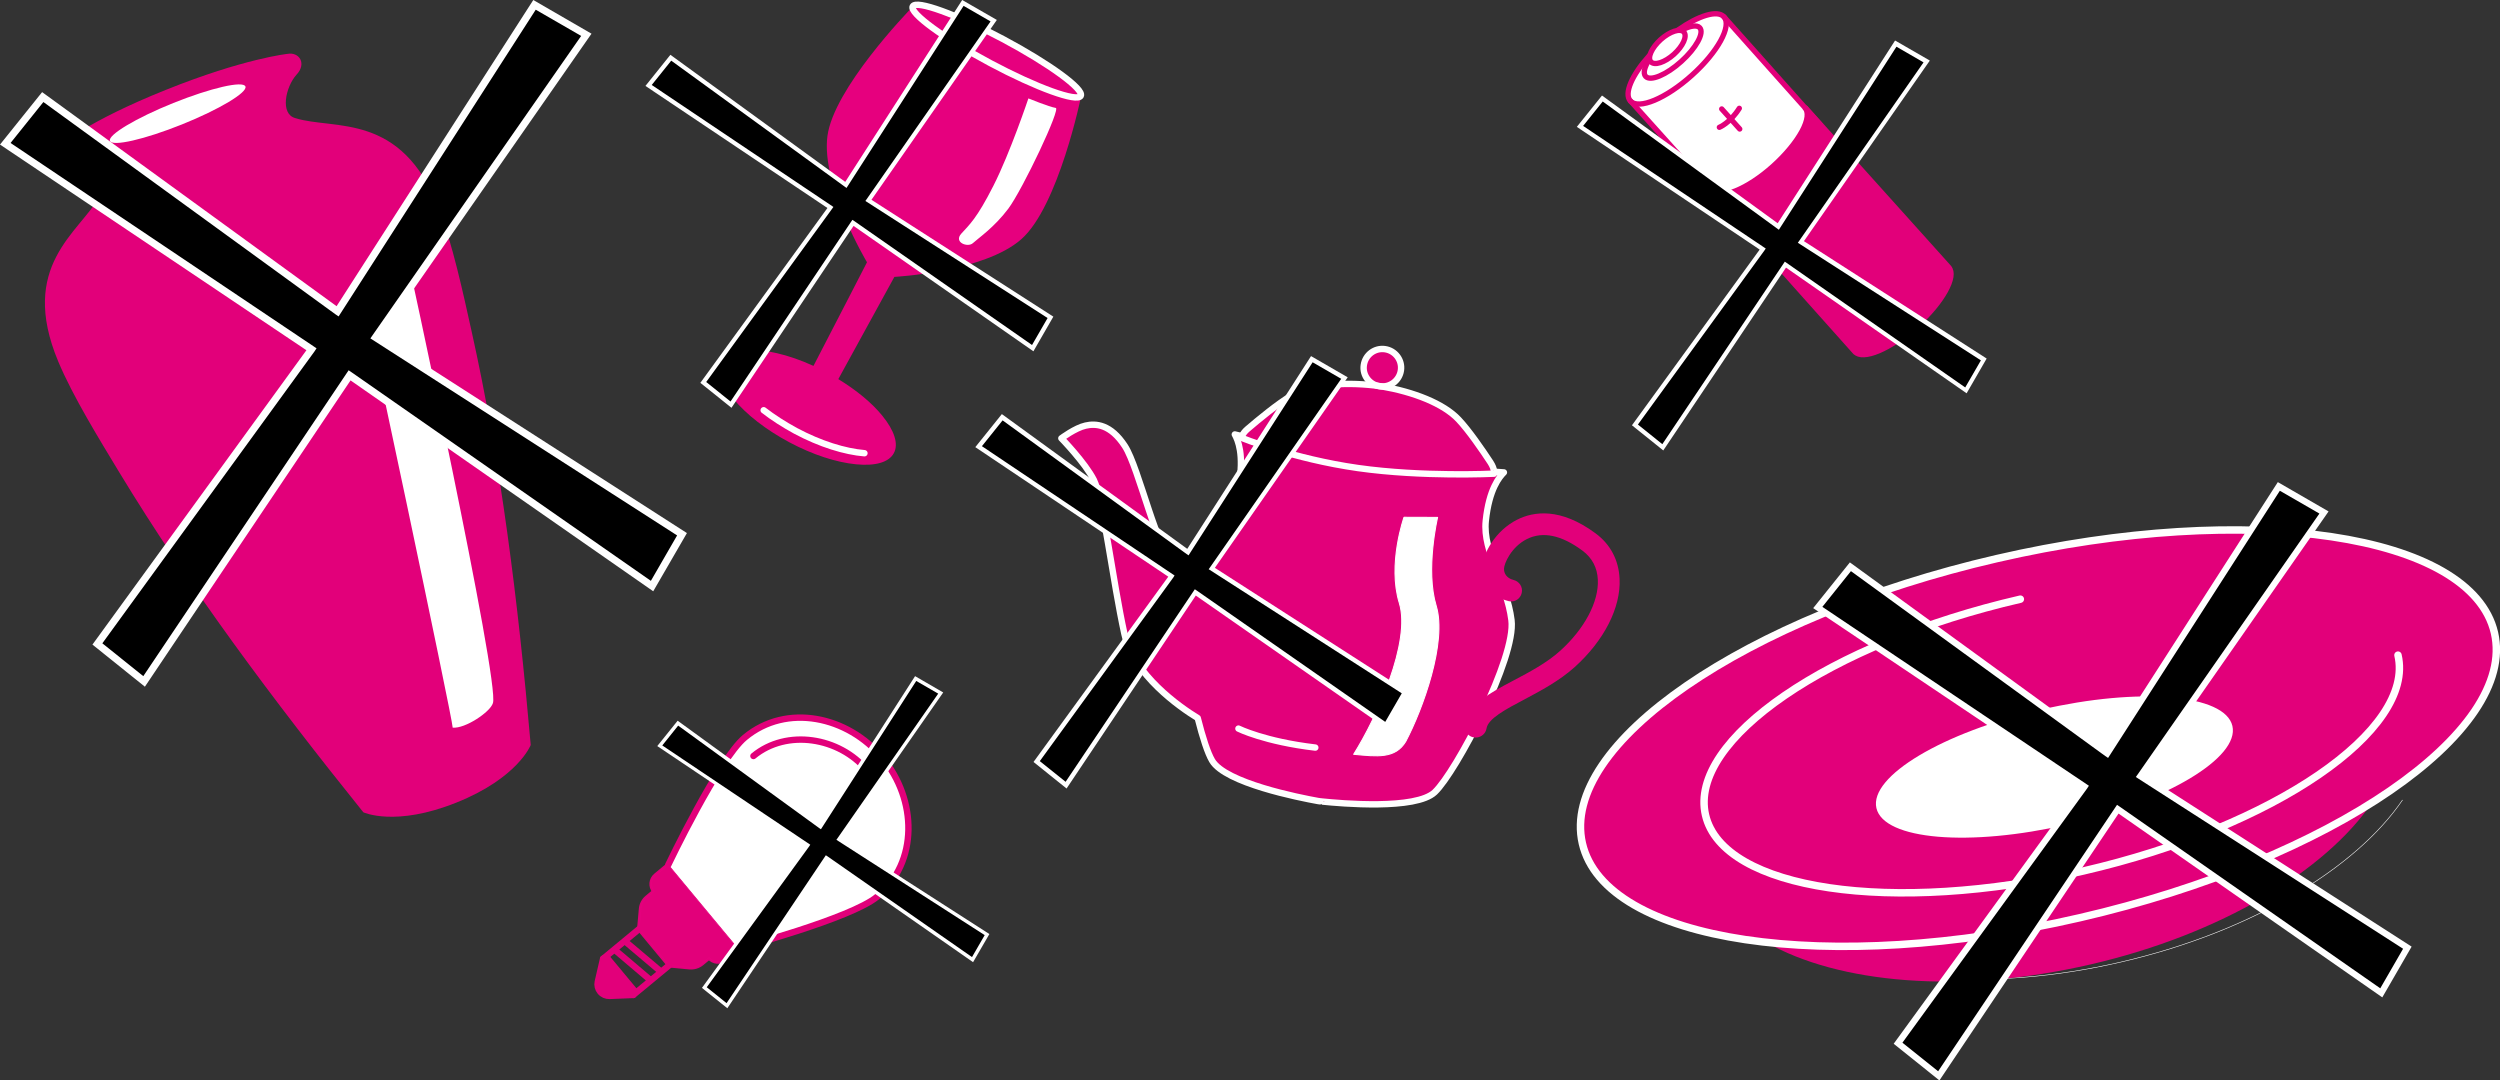
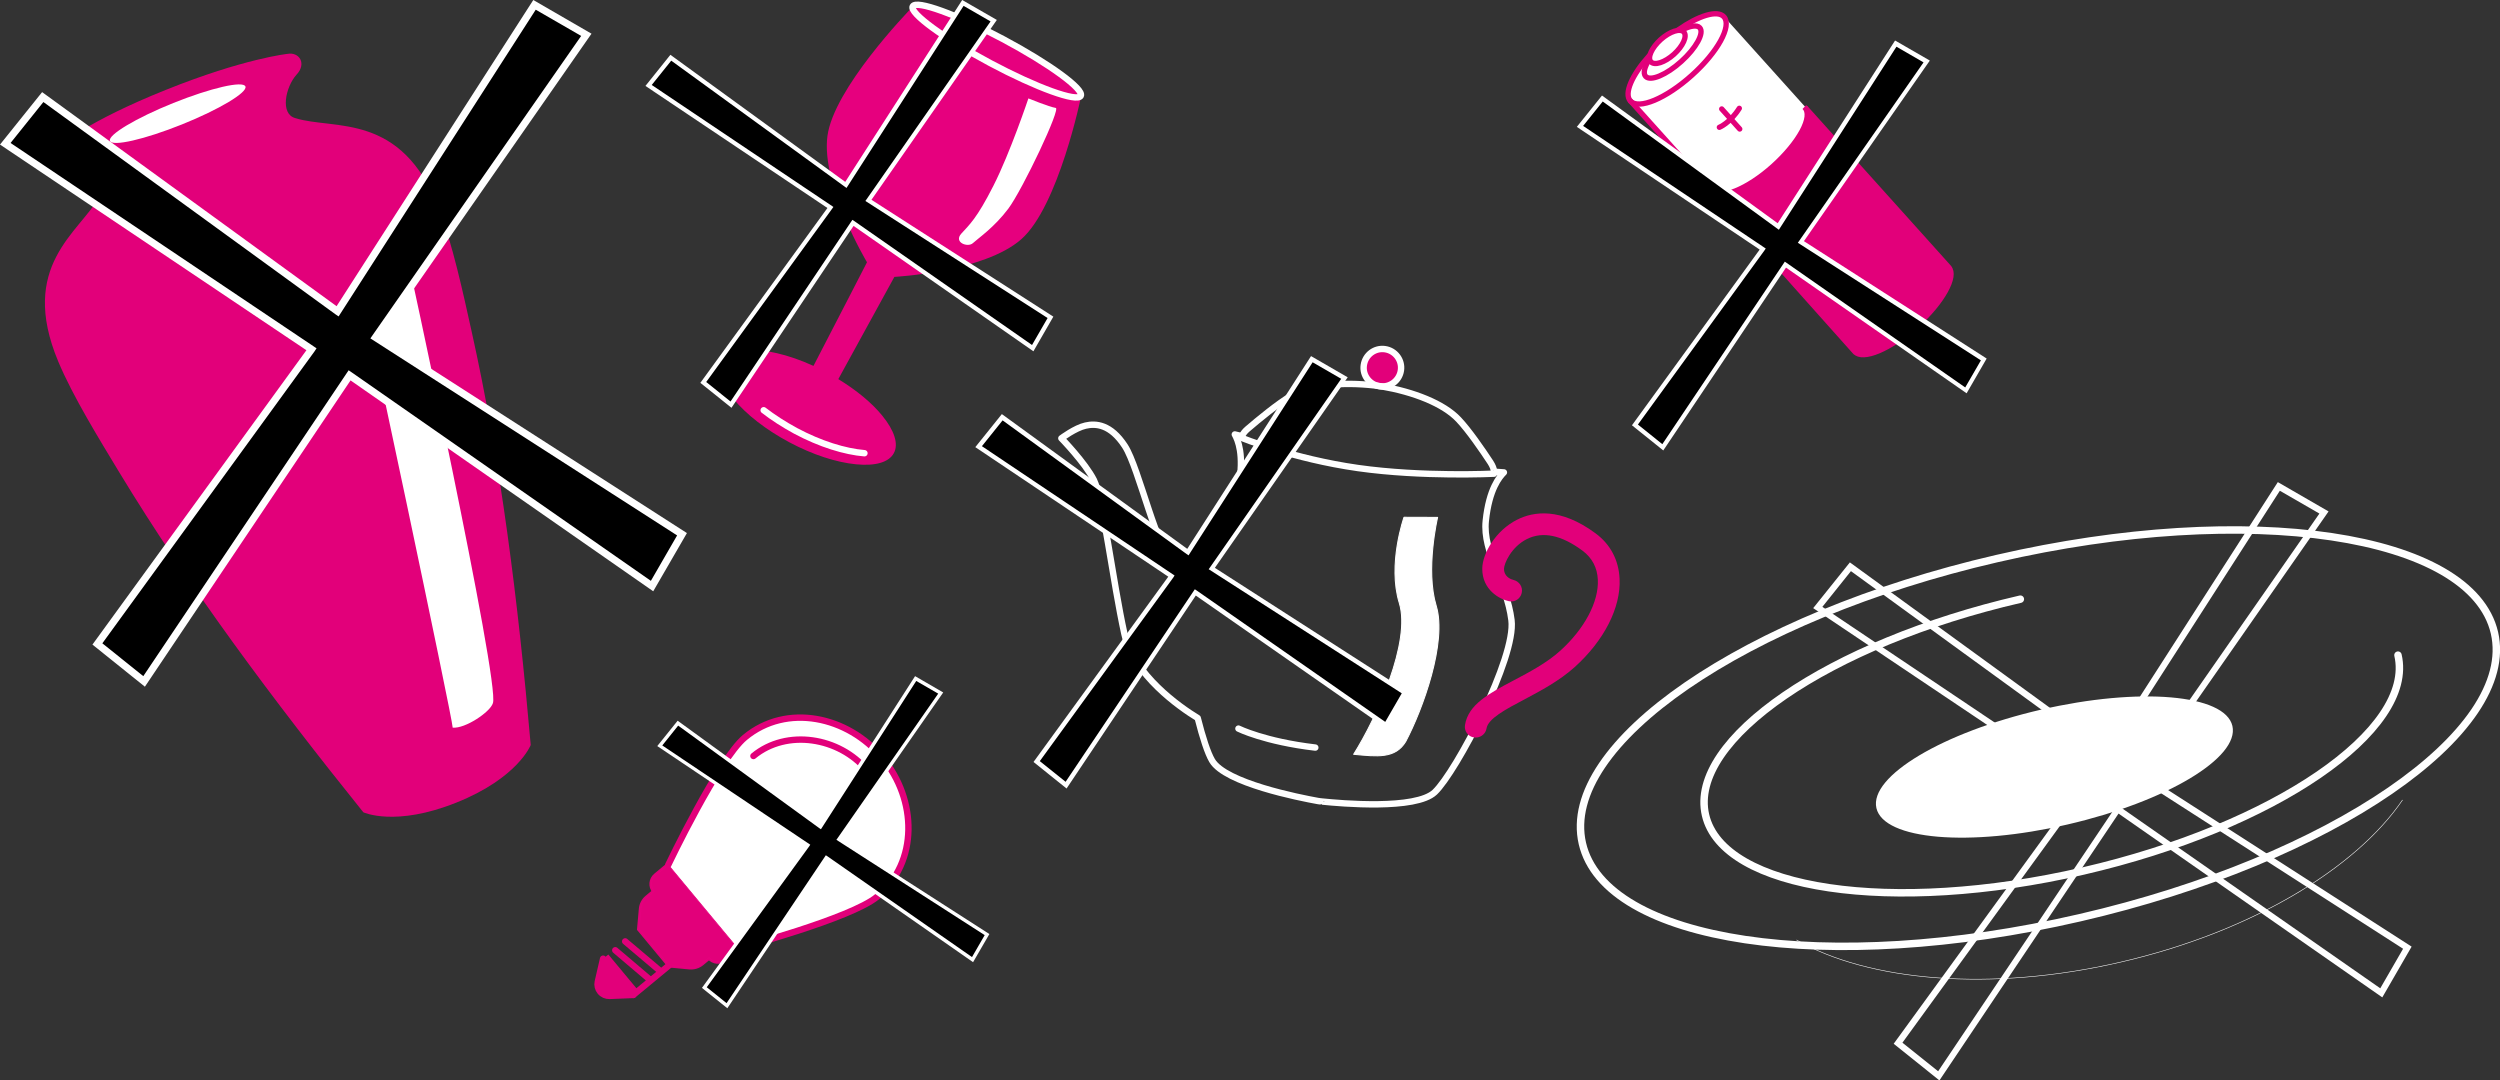
<svg xmlns="http://www.w3.org/2000/svg" version="1.1" x="0px" y="0px" viewBox="0 0 2344.9 1013.4" style="enable-background:new 0 0 2344.9 1013.4;" xml:space="preserve">
  <rect x="0" y="0" width="2344.9" height="1013.4" fill="#333333" stroke="none" />
  <style type="text/css">
	.st0{fill:#E2007A;stroke:#E2007A;stroke-width:4;stroke-miterlimit:10;}
	.st1{fill:#FFFFFF;}
	.st2{fill:none;stroke:#E2007A;stroke-width:5;stroke-linecap:round;stroke-miterlimit:10;}
	.st3{fill:none;stroke:#E2007A;stroke-width:5;stroke-miterlimit:10;}
	.st4{fill:#FFFFFF;stroke:#E2007A;stroke-width:5;stroke-miterlimit:10;}
	.st5{fill:#E2007A;}
	.st6{fill:none;stroke:#E6007E;stroke-width:0.75;stroke-linecap:round;stroke-linejoin:round;stroke-miterlimit:10;}
	.st7{fill:none;stroke:#E2007A;stroke-width:6;stroke-linecap:round;stroke-linejoin:round;stroke-miterlimit:10;}
	.st8{fill:none;stroke:#FFFFFF;stroke-width:6;stroke-linejoin:round;}
	.st9{fill:none;stroke:#FFFFFF;stroke-width:6;stroke-linecap:round;stroke-linejoin:round;}
	.st10{fill:none;stroke:#FFFFFF;stroke-width:6;stroke-linecap:round;}
	.st11{fill:none;stroke:#FFFFFF;stroke-linecap:round;stroke-linejoin:round;}
	.st12{fill:#E6007E;}
	.st13{fill:none;stroke:#FFFFFF;stroke-width:6;stroke-linecap:round;stroke-linejoin:round;stroke-miterlimit:10;}
	.st14{fill:none;}
	.st15{fill:none;stroke:#FFFFFF;stroke-width:0.5;stroke-miterlimit:10;}
	.st16{fill:none;stroke:#FFFFFF;stroke-width:7;stroke-linecap:round;stroke-linejoin:round;stroke-miterlimit:10;}
</style>
  <g id="Batterie">
    <g>
      <path class="st0" d="M1828.4,250.7c-0.2-0.3-0.5-0.5-0.8-0.8l0.1-0.1l-134.1-149.2c7.6,8.5-6.2,33.5-30.5,55.2    c-24.2,21.8-50.1,32.6-57.8,24.1l133.5,149.6l0.1-0.1c0.2,0.3,0.4,0.6,0.7,0.9c7.6,8.5,33.7-2.5,58.2-24.5    C1822.3,283.9,1836,259.1,1828.4,250.7z" />
      <g id="Weisse_Flächen_00000121963674053879570140000014536644689986687921_">
        <path class="st1" d="M1616.7,15.9c7.6,8.5-5.8,33-30.1,54.8c-24.2,21.8-50,32.6-57.7,24.1c-7.6-8.5,5.8-33,30.1-54.8     C1583.3,18.2,1609.1,7.4,1616.7,15.9" />
        <path class="st1" d="M1693.6,100.7l-75.9-84.4l-0.4,0.4c6.3,9.1-7.1,32.9-30.6,54c-21.6,19.4-44.4,30.1-54.5,26.2l-0.6,0.5     l73.8,82.7c7.6,8.5,33.5-2.3,57.8-24.1C1687.4,134.1,1701.2,109.1,1693.6,100.7z" />
        <path class="st1" d="M1579.1,30.1c3.4,3.8-0.8,13.1-9.3,20.8c-8.6,7.7-18.3,10.9-21.7,7c-3.4-3.8,0.8-13.1,9.3-20.8     C1566,29.5,1575.7,26.3,1579.1,30.1" />
      </g>
      <g id="Linien_Magenta_00000178171411652660856020000009619638563639462811_">
        <g>
          <path class="st2" d="M1612.7,119.4c0,0,9.9-3.9,18.7-17.8" />
          <line class="st2" x1="1614.9" y1="102.2" x2="1631.8" y2="121" />
        </g>
        <g>
          <path class="st2" d="M1573.9,28.2c19.3-13.6,37-19.2,43.1-12.4c7.6,8.5-5.8,33-30.1,54.8c-24.2,21.8-50,32.6-57.7,24.1      c-6.2-6.9,1.5-24.4,17.7-42.4" />
          <path class="st3" d="M1577.3,28.3c7.8-4.1,14.4-5.2,17-2.3c4.4,4.9-3.4,19.1-17.4,31.7s-29,18.9-33.4,13.9      c-2.6-2.9-1-9,3.7-16.2" />
          <path class="st3" d="M1579.4,30.1c3.4,3.8-0.8,13.1-9.3,20.8c-8.6,7.7-18.3,10.9-21.7,7c-3.4-3.8,0.8-13.1,9.3-20.8      C1566.3,29.4,1576,26.3,1579.4,30.1z" />
          <path class="st4" d="M1605.4,179.4c7.6,8.5,33.4-1.7,57.7-23.5c24.2-21.8,38.3-46.9,29.3-55.5" />
          <line class="st2" x1="1621.3" y1="197" x2="1529.3" y2="94.7" />
-           <line class="st2" x1="1617" y1="15.8" x2="1707" y2="116.7" />
        </g>
      </g>
    </g>
    <g>
      <polygon points="1689.2,226.9 1807.2,57.5 1778.2,40.8 1667.9,212.3 1667.9,212.3 1502.9,92.4 1481.9,118.5 1653.3,233.6     1653.4,233.6 1533.5,398.5 1559.7,419.5 1674.7,248.1 1674.7,248.2 1844,366.2 1860.8,337.1 1689.2,226.9   " />
      <path class="st1" d="M1560.1,422.5l-29.4-23.6l119.8-164.8L1479,119l23.6-29.4l164.8,119.8l110.1-171.4l32.6,18.8l-118.1,169.4    l171.4,110.1l-18.8,32.6L1675.2,251L1560.1,422.5z M1536.3,398.2l22.9,18.4l114.9-171.2l1.7,1.2l167.5,116.8l14.7-25.4    l-171.7-110.3l1.2-1.7l116.7-167.5l-25.4-14.7l-110.3,171.7l-1.8-1.3L1503.3,95.2l-18.4,22.9l171.3,115l-1.2,1.8L1536.3,398.2z" />
    </g>
  </g>
  <g id="Vase">
    <g>
      <path class="st5" d="M428.3,752.7c-57.6,23.2-87.5,9.2-87.5,9.2C256,656.5,177,550.4,111.8,442.9C93.4,412.4,68.4,372,54.6,339    c-37.6-90,20.1-121,38.5-154.3c7.7-12.9-13.5-27.3-28.7-28.6c-14.7-0.6-15.5-13.9-8-19.8c0,0,25.1-22.3,98.9-51.9    c73.8-29.7,114.6-33.9,114.6-33.9c10.7-1.9,18.2,9.2,8,19.8c-10.1,11.5-15.4,36.6-0.9,40.5c36.3,11.4,99.4-6.3,134.6,84.7    c12.9,33.4,22.9,79.9,30.6,114.6c27.4,122.7,43.8,254,55.6,388.7C497.8,698.8,485.9,729.6,428.3,752.7" />
      <g>
        <path class="st1" d="M170.7,116.7c35.1-14.1,61.7-30.1,59.5-35.6c-2.2-5.6-32.5,1.4-67.6,15.5s-61.7,30.1-59.5,35.6     C105.4,137.7,135.6,130.8,170.7,116.7" />
        <path class="st1" d="M380.8,235c0,0,88.6,406.8,81.5,424.6c-2.5,8.2-25.9,24-37.7,22.9c0.2-7.3-86.3-415-88.2-420.5     C371.8,247.2,380.8,235,380.8,235" />
      </g>
    </g>
    <g>
      <polygon points="352.2,316.4 550,32.7 501.3,4.6 316.6,292 316.5,292 40.1,91 5,134.9 292.1,327.6 292.3,327.7 91.4,604     135.2,639.2 327.9,352 327.9,352 611.6,549.8 639.7,501.1 352.3,316.4   " />
      <path class="st1" d="M135.9,644.1l-49.2-39.5l200.7-276.1L0,135.6l39.5-49.2l276.2,200.8L500.2,0l54.6,31.6L357.1,315.5L644.3,500    l-31.6,54.6L328.8,356.8L135.9,644.1z M96,603.4l38.4,30.8L327,347.3l2.8,1.9l280.7,195.6l24.6-42.6L347.4,317.4l2-2.9L545.1,33.7    L502.5,9.1L317.6,296.8l-3.1-2.1L40.7,95.7L9.9,134.1l287,192.6l-1.9,2.9L96,603.4z" />
    </g>
  </g>
  <g id="Glühbirne">
    <g>
      <path class="st0" d="M626.8,811.2l-11.8,9.8c-4.6,3.8-5.2,10.5-1.4,15.1l-6.7,5.6c-3.3,2.7-5.4,6.7-5.7,10.9l-1.7,18.9l28.2,34    l18.9,1.8c4.3,0.4,8.5-0.9,11.8-3.6l6.7-5.6c3.8,4.6,10.5,5.2,15.1,1.4l11.8-9.8L626.8,811.2z" />
      <path class="st5" d="M570.6,895.3l-4.8,3.9l-5,21.7c-0.7,3.3,0.1,6.7,2.2,9.2l0.1,0.1c2.1,2.6,5.3,4,8.7,3.9l22.3-0.9l4.8-3.9    L570.6,895.3z" />
      <path class="st1" d="M626.8,811.2c0,0,47.3-99.1,71.9-119.5c39.1-32.5,96.5-20,129,19.1c32.5,39.1,34.1,97.8-5,130.3    c-24.6,20.4-130.8,48.6-130.8,48.6" />
      <path class="st6" d="M626.8,811.2l-11.8,9.8c-4.6,3.8-5.2,10.5-1.4,15.1l-6.7,5.6c-3.3,2.7-5.4,6.7-5.7,10.9l-1.7,18.9l28.2,34    l18.9,1.8c4.3,0.4,8.5-0.9,11.8-3.6l6.7-5.6c3.8,4.6,10.5,5.2,15.1,1.4l11.8-9.8L626.8,811.2z" />
      <path class="st7" d="M594,933.2l-22.3,0.9c-3.3,0.1-6.5-1.3-8.7-3.9l-0.1-0.1c-2.1-2.6-2.9-6-2.2-9.2l5-21.7" />
      <g>
        <path class="st7" d="M626.8,811.2c0,0,47.3-99.1,71.9-119.5c39.1-32.5,96.5-20,129,19.1c32.5,39.1,34.1,97.8-5,130.3     c-24.6,20.4-130.8,48.6-130.8,48.6" />
        <path class="st7" d="M813.3,722.6c-25.9-31.2-75.4-39.3-106.6-13.5" />
        <line class="st7" x1="577.1" y1="891.3" x2="609.6" y2="918.9" />
        <line class="st7" x1="586.4" y1="883" x2="618.9" y2="910.5" />
        <line class="st7" x1="627.5" y1="905.5" x2="594" y2="933.2" />
-         <line class="st7" x1="565.8" y1="899.2" x2="599.3" y2="871.5" />
      </g>
    </g>
    <g>
      <polygon points="786.8,787.3 882.4,650.1 858.8,636.5 769.5,775.5 769.5,775.5 635.8,678.3 618.8,699.5 757.7,792.7 757.8,792.7     660.6,926.3 681.8,943.3 775,804.5 775,804.5 912.2,900.1 925.7,876.6 786.8,787.3   " />
      <path class="st1" d="M682.2,945.7l-23.8-19.1l97.1-133.5l-139-93.3l19.1-23.8l133.5,97.1l89.2-138.9l26.4,15.3l-95.7,137.3    L928,876.1l-15.3,26.4l-137.3-95.7L682.2,945.7z M662.9,926l18.6,14.9l93.1-138.7l1.4,0.9l135.7,94.6l11.9-20.6l-139.1-89.4l1-1.4    L880,650.6l-20.6-11.9L770,777.8l-1.5-1l-132.4-96.2l-14.9,18.6L760,792.3l-0.9,1.4L662.9,926z" />
    </g>
  </g>
  <g id="Kanne">
    <g>
      <g id="Flächen_00000128450228920705638800000011774001375915985557_">
-         <path class="st5" d="M1239.9,752c17.4,1.8,88.1,8.1,105.8-8.8c20.2-19.3,76.3-126.2,71.9-161.3c-4.3-35-27.2-63.4-24.1-93.2     c3.1-29.9,12.9-41.3,17-45.4c-3.1-0.1-6.1-0.3-9-0.4c-0.1-1.7-0.7-4.9-3.5-9.1c-7.7-11.7-20.1-29.8-29.9-40.2     c-14.2-15.1-42.2-25.9-72.3-31.1l-6.6-0.9c-30.4-3.4-60.3-0.8-78.1,9.7c-12.7,7.5-30.5,22.2-41.1,31.3c-3.1,2.7-5.4,6.5-5.4,6.5     c-2.1-0.5-4.3-1-6.5-1.5c2.8,5.1,9,18.8,3.6,48.3c-4.7,25.9-28.2,45.2-43.3,71.4c-5.7,0.2-12.2-0.2-17.9-2     c-14.5-4.4-32.1-86.2-45.5-106.8c-13.4-20.6-27.3-21.4-36.9-19.2c-9.6,2.1-22.7,11.9-22.7,11.9s22.4,23,30.6,39.3     c8.2,16.3,17.9,95.9,28.5,144c8.5,38.5,52,68.9,68.8,79.1c4.6,18.2,9.4,33,13.5,39.9c12.3,21.1,82,34.8,99.2,37.9L1239.9,752z" />
        <path class="st5" d="M1294.1,362.3c9.6,1.4,18.5-5.3,19.9-14.9c1.4-9.6-5.3-18.5-14.9-19.9c-9.6-1.4-18.5,5.3-19.9,15     C1277.8,352,1284.5,360.9,1294.1,362.3" />
      </g>
      <path class="st1" d="M1348.4,485.3c0,0-11.6,49.1-1.3,83c10.3,33.9-12.6,97-28.6,127.2c-9.9,16.4-27,14-48.8,12    c21.8-34.7,54-105.7,42.8-141.9c-11.2-36.2,4.4-80.4,4.4-80.4L1348.4,485.3z" />
      <path class="st8" d="M1164.4,409c-2.1-0.5-4-1-6.2-1.5c2.8,5.1,9,18.8,3.6,48.3c-4.7,25.9-28.2,45.2-43.3,71.4    c-5.7,0.2-12.2-0.2-17.9-2c-14.5-4.4-32.1-86.2-45.5-106.8c-13.4-20.6-27.3-21.4-36.9-19.2c-9.6,2.1-22.7,11.9-22.7,11.9    s22.4,23,30.6,39.3c8.2,16.3,17.9,95.9,28.5,144c8.5,38.5,52,68.9,68.8,79.1c4.6,18.2,9.4,33,13.5,39.9    c12.3,21.1,82,34.8,99.2,37.9c0,0,3.9,0.6,3.9,0.5c17.4,1.8,88.1,8.1,105.8-8.8c20.2-19.3,76.3-126.2,71.9-161.3    c-4.3-35-27.2-63.4-24.1-93.2c3.1-29.9,12.9-41.3,17-45.4c-3.2-0.1-7-0.6-10-0.7" />
      <path class="st9" d="M1398,433.7c-7.7-11.7-20.1-29.8-29.9-40.2c-14.2-15.1-42.2-25.9-72.3-31.1l-6.6-0.9    c-30.4-3.4-60.3-0.8-78.1,9.7c-12.7,7.5-30.5,22.2-41.1,31.3c-5.3,4.6-5.4,8.2-5.4,8.2s48.5,19.7,109.1,28.3    c60.6,8.6,127.6,5.3,127.6,5.3S1402.3,440.3,1398,433.7z" />
-       <path class="st10" d="M1294.1,362.3c9.6,1.4,18.5-5.3,19.9-14.9c1.4-9.6-5.3-18.5-14.9-19.9c-9.6-1.4-18.5,5.3-19.9,15    C1277.8,352,1284.5,360.9,1294.1,362.3z" />
+       <path class="st10" d="M1294.1,362.3c9.6,1.4,18.5-5.3,19.9-14.9c1.4-9.6-5.3-18.5-14.9-19.9c-9.6-1.4-18.5,5.3-19.9,15    C1277.8,352,1284.5,360.9,1294.1,362.3" />
      <path class="st11" d="M1348.4,485.3c0,0-11.6,49.1-1.3,83c10.3,33.9-12.6,97-28.6,127.2c-9.9,16.4-27,14-48.8,12    c21.8-34.7,54-105.7,42.8-141.9c-11.2-36.2,4.4-80.4,4.4-80.4L1348.4,485.3z" />
      <path class="st9" d="M1161.6,683.4c0,0,24.5,12.2,72.1,17.8" />
      <path class="st5" d="M1385.4,691.7c-0.9,0.1-1.8,0.1-2.8,0c-5.6-0.8-9.4-6-8.5-11.6c3-19.4,22.9-29.9,46-42.1    c14.4-7.6,30.7-16.2,43.2-27.5c22.8-20.5,36.4-46,35.4-66.7c-0.5-11.4-5.4-20.6-14.4-27.3c-19.8-14.7-37.3-18.3-52.1-10.9    c-14.9,7.5-21.5,23.2-21.5,27.9c0,7.8,6.9,10,9,10.5c5.4,1.3,8.9,6.7,7.6,12.2c-1.2,5.4-6.5,8.9-12,7.7    c-8.7-1.8-25.1-10.6-25-30.5c0.1-14.3,12.6-35.9,32.8-46c15.3-7.7,40.4-11.6,73.4,12.8c14,10.3,21.8,25.1,22.6,42.7    c1.3,27-14.5,57.9-42.1,82.8c-14.5,13-31.9,22.2-47.3,30.4c-17.5,9.2-34,18-35.4,27.2C1393.5,687.8,1389.8,691.2,1385.4,691.7z" />
    </g>
    <g>
      <polygon points="1136.6,533.3 1261.1,354.6 1230.4,336.9 1114.1,517.9 1114.1,517.9 940.1,391.4 917.9,419 1098.7,540.3     1098.8,540.3 972.3,714.3 999.9,736.5 1121.2,555.7 1121.2,555.7 1299.9,680.2 1317.6,649.6 1136.6,533.3   " />
      <path class="st1" d="M1000.4,739.6l-31-24.9l126.4-173.8l-181-121.5l24.9-31l173.9,126.4L1229.7,334l34.4,19.9l-124.6,178.7    l180.8,116.2l-19.9,34.4l-178.8-124.6L1000.4,739.6z M975.3,713.9l24.2,19.4l121.2-180.6l1.8,1.2l176.8,123.2l15.5-26.8    l-181.1-116.4l1.3-1.8L1258,355.3l-26.8-15.5l-116.4,181.1l-1.9-1.3L940.4,394.3l-19.4,24.2l180.7,121.3l-1.2,1.9L975.3,713.9z" />
    </g>
  </g>
  <g id="Weinglas">
    <g>
      <path class="st12" d="M1014.1,90.1l-0.4-0.2c3.2-6.3-29.3-30-72.8-53.2C897.4,13.5,859.4-0.3,856.1,6c-0.1,0.1,0,0.3-0.1,0.4    c-5,5.1-74,76.7-79.9,121.2c-6.1,46.1,37.1,118.4,37.1,118.4S783,304.7,763,343.2c-11.8-5.4-23.6-9.5-34.6-12    c-5.5-1.3-10.8-2.2-15.9-2.7c-18.3-1.8-30.9,2-35.4,10.5c-4.6,8.5-0.6,21.1,11,35.3c11.9,14.5,30.5,28.9,52.2,40.5    c21.7,11.6,44,18.9,62.7,20.7c18.3,1.8,30.9-2,35.4-10.5c4.6-8.5,0.6-21.1-11-35.3c-9.8-12-24.2-23.8-41.1-34.1    c20.9-38.1,52.6-95.9,52.6-95.9s84.1-4.5,119-35.3C992.9,193.7,1014.1,90.1,1014.1,90.1z" />
      <path class="st12" d="M796.7,179c-3.7,6.7,12.7,28.2,39.5,42.1c10.3,5.3,20.7,8.8,29.7,10.6" />
      <path class="st1" d="M964.6,92.3c0,0,19.6,8,25.5,8.9c5.8-0.8-31.1,76.9-44.4,94.6s-28.4,27.8-33.1,32.2    c-4.7,4.5-18.5-0.6-10.9-8.9c7.5-8.3,14.4-13.9,30.1-44.9C947.5,143.3,964.6,92.3,964.6,92.3" />
      <g>
        <path class="st13" d="M928.9,59.2c43.5,23.2,81.5,36.9,84.8,30.7c3.3-6.2-29.3-30-72.8-53.2C897.4,13.5,859.4-0.3,856.1,6     C852.8,12.2,885.4,36,928.9,59.2z" />
        <path class="st13" d="M801,176.4c-4.1,7.9,13.4,32.5,42.2,48.1c11.1,6,22.3,9.8,32.1,11.8" />
        <path class="st13" d="M716.3,384.8c8.8,6.8,18.9,13.3,29.9,19.3c23.2,12.4,46.3,19.5,64.6,21" />
      </g>
    </g>
    <g>
      <polygon points="814.6,187.9 932,19.4 903.1,2.7 793.4,173.5 793.3,173.4 629.2,54.1 608.4,80.1 778.9,194.6 779,194.6     659.7,358.7 685.7,379.6 800.1,209.1 800.1,209.1 968.6,326.5 985.3,297.6 814.6,187.9   " />
      <path class="st1" d="M686.1,382.5l-29.2-23.4l119.2-164L605.4,80.6l23.4-29.2l164,119.2L902.5,0l32.5,18.7L817.4,187.4L988,297    l-18.7,32.5L800.6,211.9L686.1,382.5z M662.4,358.3l22.8,18.3l114.3-170.4l1.7,1.1L968,323.6l14.6-25.3L811.7,188.5l1.2-1.7    L929.1,20.1L903.8,5.5L794,176.3l-1.8-1.3L629.6,56.9l-18.3,22.8l170.4,114.4l-1.2,1.7L662.4,358.3z" />
    </g>
  </g>
  <g id="Teller">
    <path class="st14" d="M1950.8,860.8c236.2-54.5,410.3-174.2,388.9-267.2c-21.5-93-230.4-124.2-466.6-69.7s-410.3,174.2-388.9,267.2   C1505.6,884.1,1714.5,915.4,1950.8,860.8z" />
    <path class="st15" d="M1685,881.6c67.5,38.7,182,49.1,304.2,20.8c122.2-28.2,220.5-87.7,264.3-152.1" />
    <g>
-       <path class="st5" d="M2339.6,593.6c-21.5-93-230.4-124.2-466.6-69.7c-236.2,54.5-410.3,174.2-388.9,267.2    c11.6,50.1,77.4,82.2,172.5,92.7c67.5,38.7,182,49.1,304.2,20.8c122.2-28.2,220.5-87.7,264.3-152.1    C2306.1,701.4,2351.2,643.7,2339.6,593.6z" />
      <path class="st1" d="M1939.4,773.3c92.2-21.3,161.4-62.6,154.5-92.4c-6.9-29.7-87.2-36.6-179.4-15.3    c-92.2,21.3-161.4,62.6-154.5,92.4C1766.9,787.8,1847.2,794.6,1939.4,773.3" />
      <g>
        <path class="st16" d="M1895,562c-179.4,41.4-311.6,132-295.3,202.5c16.3,70.4,174.8,93.9,354.2,52.5     c179.3-41.4,311.6-132,295.3-202.5" />
        <path class="st16" d="M1950.8,860.8c236.2-54.5,410.3-174.2,388.9-267.2c-21.5-93-230.4-124.2-466.6-69.7     s-410.3,174.2-388.9,267.2C1505.6,884.1,1714.5,915.4,1950.8,860.8z" />
      </g>
    </g>
    <g>
-       <polygon points="2007.6,727.9 2179.9,480.7 2137.5,456.3 1976.5,706.7 1976.4,706.6 1735.6,531.6 1705,569.8 1955.2,737.7     1955.3,737.7 1780.3,978.5 1818.5,1009.1 1986.4,759 1986.4,759 2233.6,931.2 2258,888.9 2007.6,727.9   " />
      <path class="st1" d="M1819.1,1013.4l-42.9-34.4l174.9-240.5l-250.4-168.1l34.4-42.9l240.6,174.9l160.8-250.2l47.6,27.5    l-172.4,247.3L2262,887.9l-27.5,47.6l-247.4-172.4L1819.1,1013.4z M1784.4,978l33.5,26.8l167.8-249.9l2.5,1.7L2232.6,927    l21.4-37.1l-250.7-161.1l1.8-2.5l170.4-244.6l-37.1-21.4l-161.1,250.6l-2.7-1.8l-238.5-173.4l-26.8,33.5l250,167.8l-1.7,2.6    L1784.4,978z" />
    </g>
  </g>
</svg>